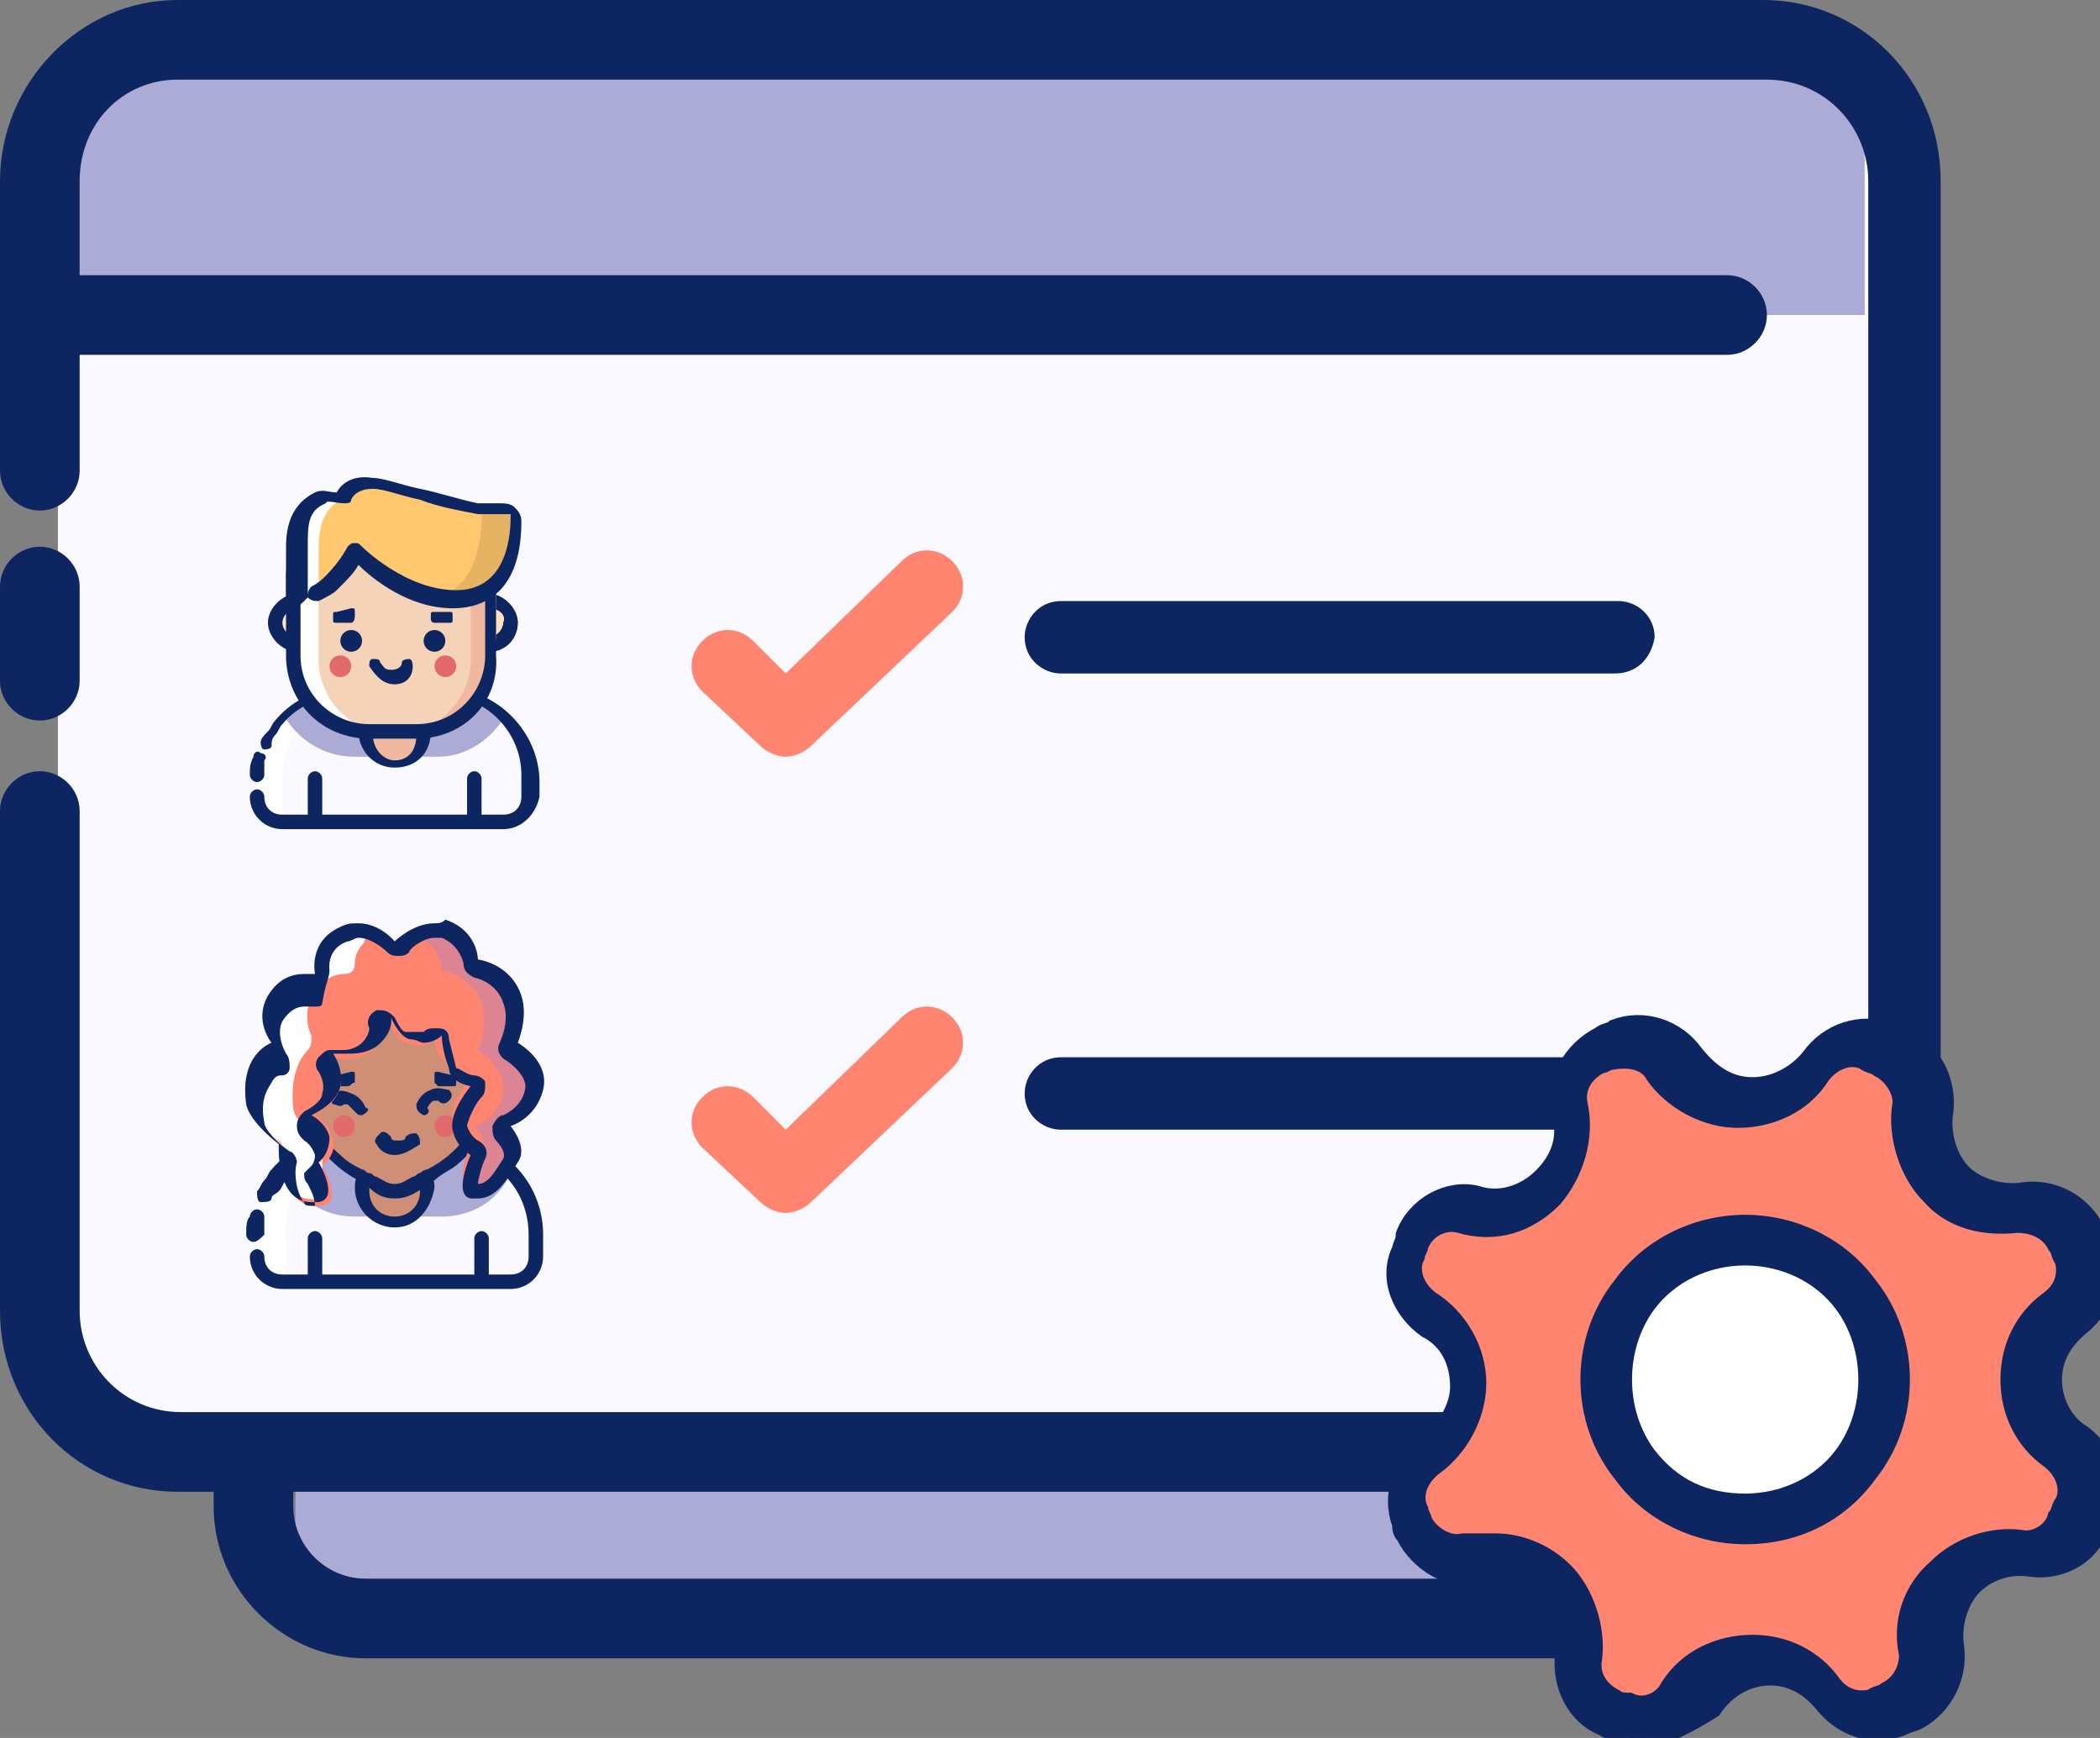
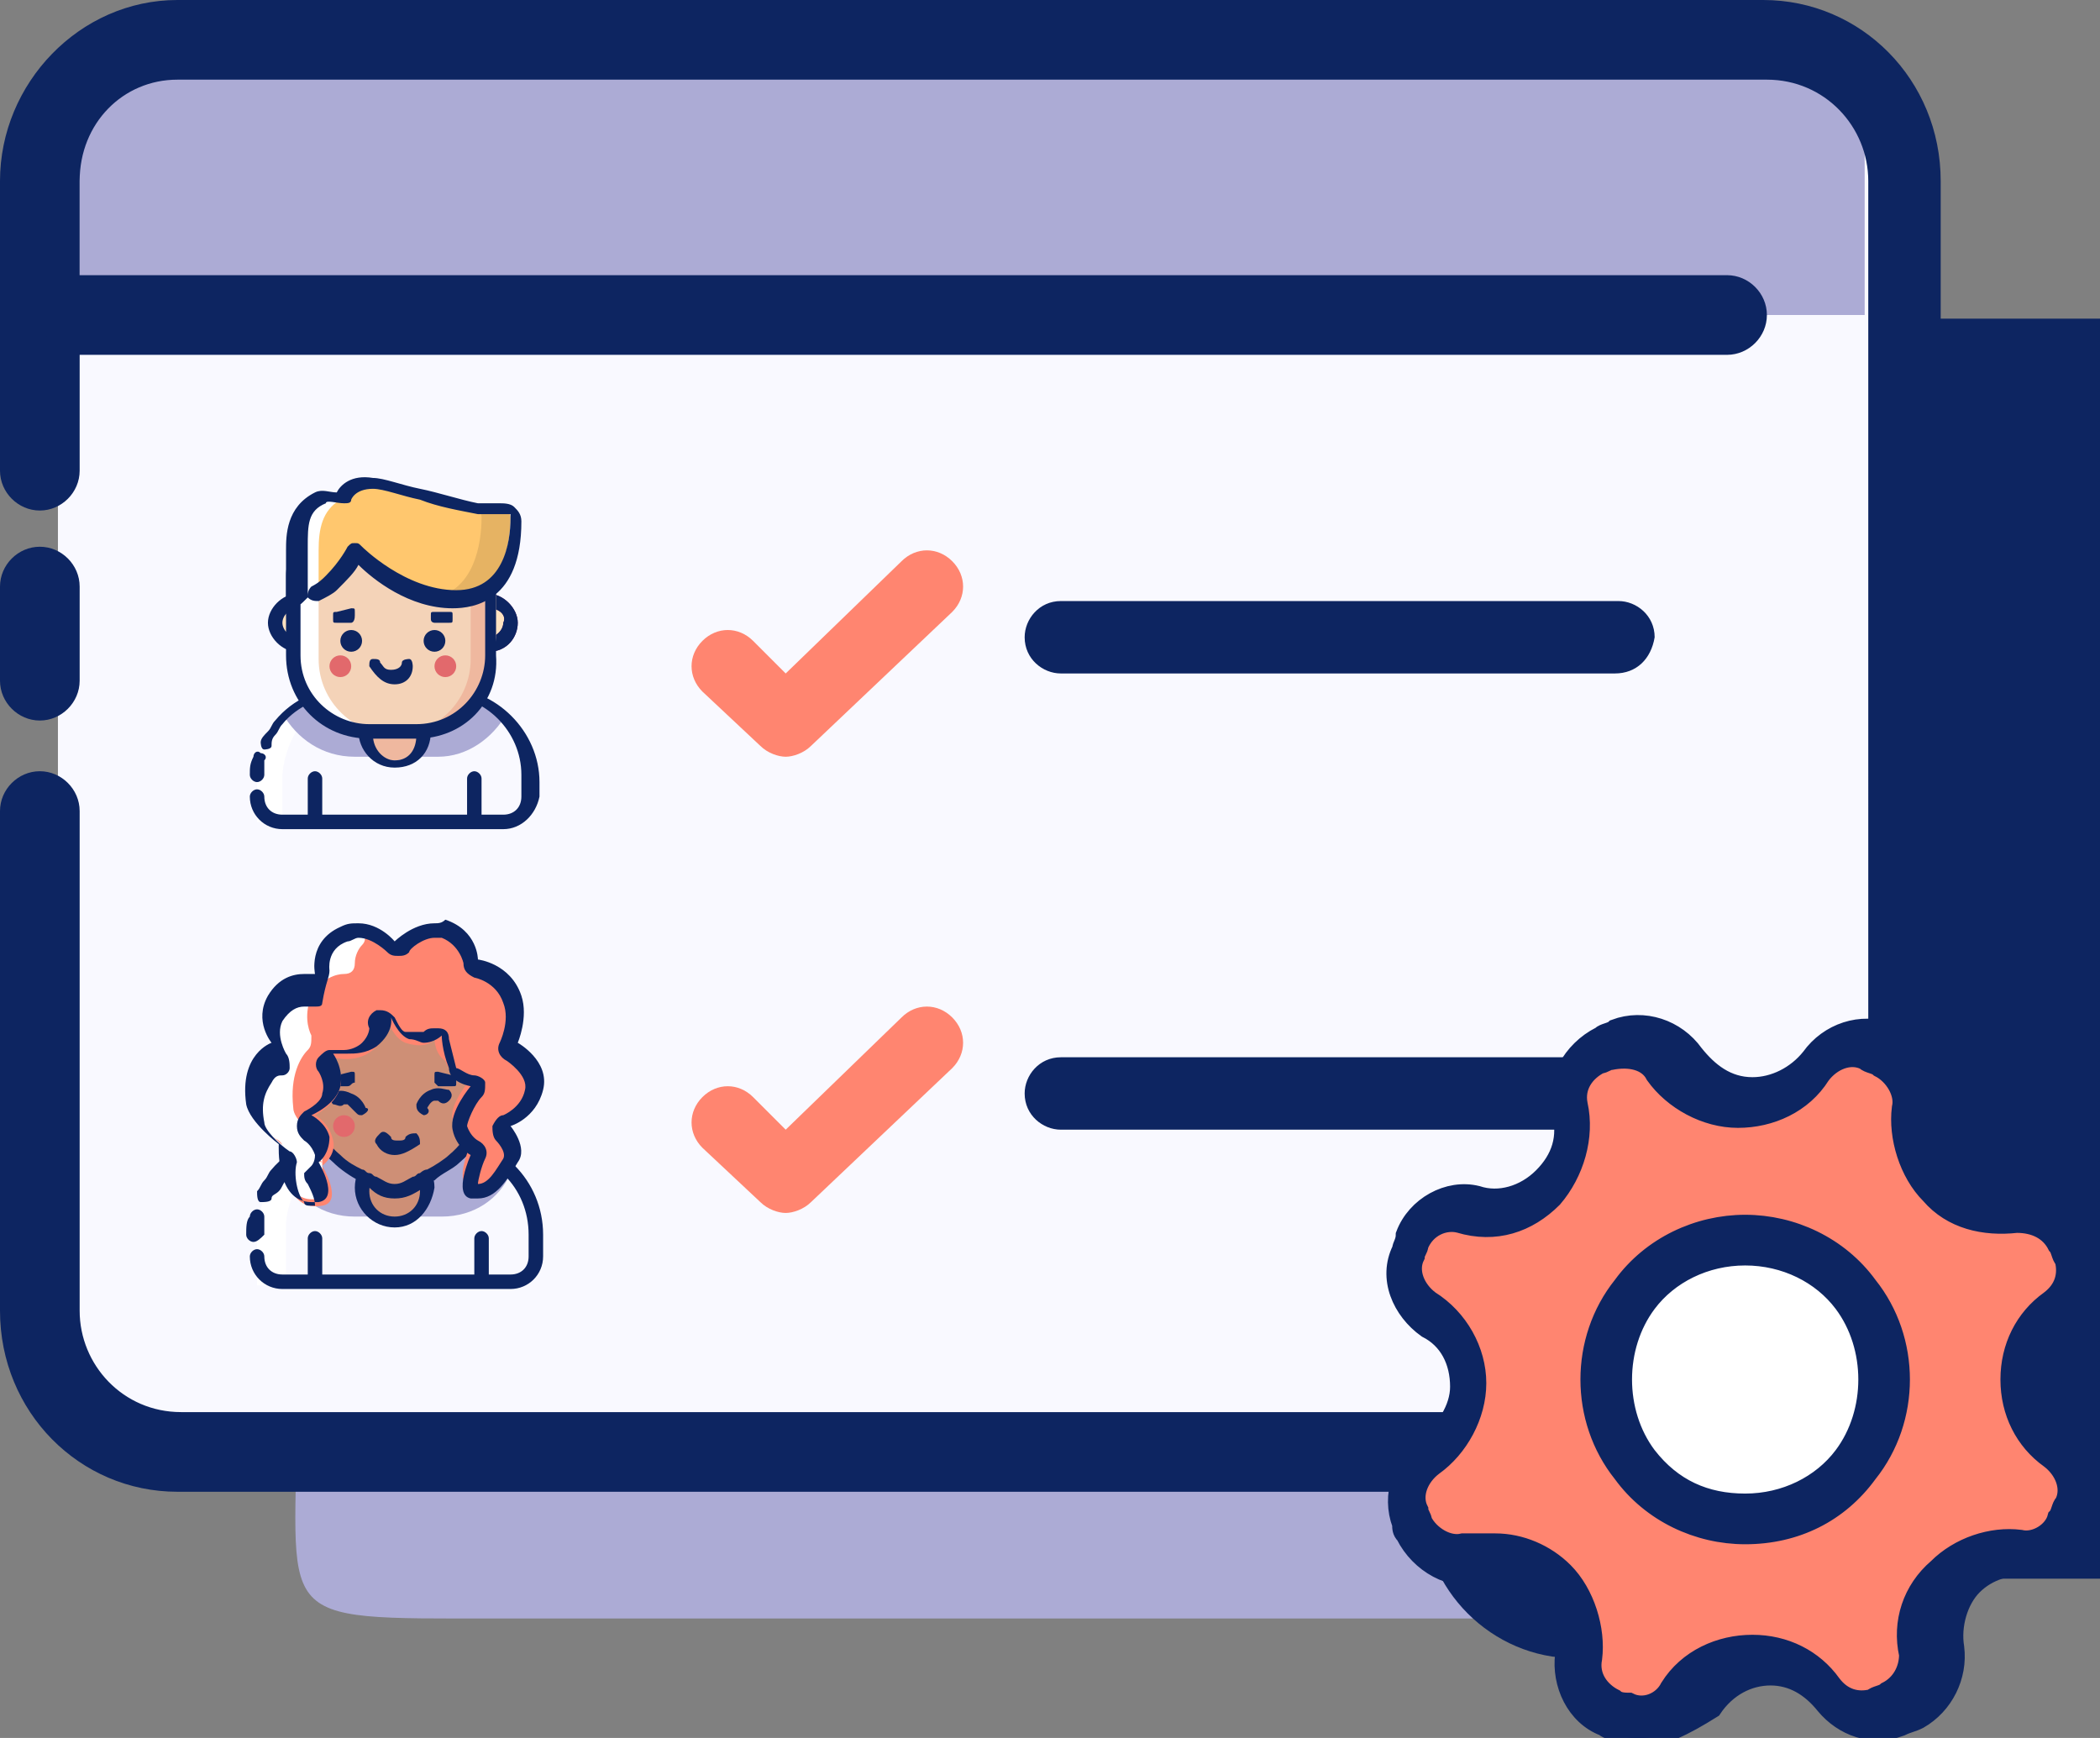
<svg xmlns="http://www.w3.org/2000/svg" version="1.1" id="Layer_1" x="0px" y="0px" viewBox="0 0 58 48" style="enable-background:new 0 0 58 48;" xml:space="preserve">
  <rect x="0" y="0" width="58" height="48" fill="#808080" stroke="none" />
  <style type="text/css">
	.st0{fill:#ACABD5;}
	.st1{fill:#0D2561;}
	.st2{fill:#F9F9FF;}
	.st3{fill:#FFFFFF;}
	.st4{fill:#FFE2C0;}
	.st5{opacity:0.5;fill:#FFE2C0;}
	.st6{fill:#5E125C;}
	.st7{fill:#EFB89F;}
	.st8{fill:#F4D3B8;}
	.st9{fill:#E2696C;}
	.st10{fill:#FFC76E;}
	.st11{opacity:0.1;}
	.st12{fill:#FF8570;}
	.st13{fill:#FFCD8F;}
	.st14{fill:#CE8F76;}
	.st15{opacity:0.5;}
	.st16{fill:#BC84B7;}
	.st17{fill:#0D2561;stroke:#0D2561;stroke-width:0.5;stroke-miterlimit:10;}
</style>
  <g>
    <path class="st0" d="M8.1,13.7c0-4,2.6-6,5.5-6h30.2c1.5,0,2.8,1.3,2.8,2.8v31.4c0,1.5-1.2,2.8-2.8,2.8H13.7c-6.4,0-5.5,0.2-5.5-6" />
-     <path class="st1" d="M43.5,45.8H10.1c-2.3,0-4.2-1.9-4.2-4.2V29c0-0.6,0.5-1.1,1.1-1.1s1.1,0.5,1.1,1.1v12.6c0,1.1,0.9,2,2,2h33.4   c1.1,0,2-0.9,2-2V13.1c0-2.4-1.9-4.3-4.3-4.3H12.4c-2.4,0-4.3,1.9-4.3,4.3v6.5c0,0.6-0.5,1.1-1.1,1.1S6,20.2,6,19.6v-6.5   c0-3.6,2.9-6.5,6.4-6.5h28.9c3.5,0,6.4,2.9,6.4,6.5v28.5C47.7,43.9,45.8,45.8,43.5,45.8z" />
+     <path class="st1" d="M43.5,45.8c-2.3,0-4.2-1.9-4.2-4.2V29c0-0.6,0.5-1.1,1.1-1.1s1.1,0.5,1.1,1.1v12.6c0,1.1,0.9,2,2,2h33.4   c1.1,0,2-0.9,2-2V13.1c0-2.4-1.9-4.3-4.3-4.3H12.4c-2.4,0-4.3,1.9-4.3,4.3v6.5c0,0.6-0.5,1.1-1.1,1.1S6,20.2,6,19.6v-6.5   c0-3.6,2.9-6.5,6.4-6.5h28.9c3.5,0,6.4,2.9,6.4,6.5v28.5C47.7,43.9,45.8,45.8,43.5,45.8z" />
  </g>
  <path class="st2" d="M1.6,7.1c0-5,0.3-6,3.3-6h43.6c2,0,3.6,1.6,3.6,3.6v31.7c0,2-1.9,3.6-3.9,3.6H7c-5.2,0-5.4-3.2-5.4-7.6" />
  <g>
    <g>
      <line class="st1" x1="1.1" y1="18.8" x2="1.1" y2="16.3" />
      <path class="st1" d="M1.1,19.9c-0.6,0-1.1-0.5-1.1-1.1v-2.6c0-0.6,0.5-1.1,1.1-1.1s1.1,0.5,1.1,1.1v2.6    C2.2,19.4,1.7,19.9,1.1,19.9z" />
    </g>
    <g>
      <polygon class="st0" points="2.2,8.7 51.5,8.7 51.5,2 5.9,2 2.2,2   " />
      <path class="st1" d="M48.7,41.2H4.9c-2.7,0-4.9-2.2-4.9-5V22.4c0-0.6,0.5-1.1,1.1-1.1s1.1,0.5,1.1,1.1v13.8c0,1.5,1.2,2.8,2.8,2.8    h43.8c1.5,0,2.8-1.2,2.8-2.8V5c0-1.5-1.2-2.8-2.8-2.8H4.9C3.4,2.2,2.2,3.4,2.2,5v8c0,0.6-0.5,1.1-1.1,1.1S0,13.6,0,13V5    c0-2.7,2.2-5,4.9-5h43.8c2.7,0,4.9,2.2,4.9,5v31.2C53.7,38.9,51.5,41.2,48.7,41.2z" />
      <path class="st1" d="M47.7,9.8H2.2c-0.6,0-1.1-0.5-1.1-1.1c0-0.6,0.5-1.1,1.1-1.1h45.5c0.6,0,1.1,0.5,1.1,1.1    C48.8,9.3,48.3,9.8,47.7,9.8z" />
    </g>
  </g>
  <g id="man_user_6_">
    <path class="st2" d="M14.6,22v-0.6c0-1.3-1.1-2.4-2.4-2.4H9.5c-1.3,0-2.4,1.1-2.4,2.4V22c0,0.4,0.3,0.7,0.7,0.7h6.1   C14.3,22.7,14.6,22.4,14.6,22z" />
    <path class="st3" d="M10.3,19H9.5c-1.3,0-2.4,1.1-2.4,2.4v1.3h0.7v-1.3C7.9,20.1,8.9,19,10.3,19z" />
    <path class="st0" d="M12.2,19H9.5c-0.7,0-1.3,0.3-1.7,0.7c0.4,0.7,1.1,1.2,2,1.2h2.3c0.8,0,1.5-0.5,1.9-1.2   C13.5,19.3,12.9,19,12.2,19z" />
    <path class="st1" d="M13.9,22.9H7.8c-0.5,0-0.9-0.4-0.9-0.9c0-0.1,0.1-0.2,0.2-0.2c0.1,0,0.2,0.1,0.2,0.2c0,0.3,0.2,0.5,0.5,0.5   h6.1c0.3,0,0.5-0.2,0.5-0.5v-0.6c0-1.2-1-2.2-2.2-2.2H9.5c-0.6,0-1.3,0.3-1.7,0.8c-0.1,0.1-0.1,0.2-0.2,0.3   c-0.1,0.1-0.1,0.2-0.1,0.3c0,0.1-0.2,0.1-0.2,0.1c-0.1,0-0.1-0.2-0.1-0.2c0-0.1,0.1-0.2,0.2-0.3c0.1-0.1,0.1-0.2,0.2-0.3   c0.5-0.6,1.2-0.9,2-0.9h2.7c1.4,0,2.6,1.2,2.6,2.6V22C14.8,22.5,14.4,22.9,13.9,22.9z" />
    <path class="st1" d="M7.1,21.6c-0.1,0-0.2-0.1-0.2-0.2c0-0.2,0-0.3,0.1-0.5c0-0.1,0.1-0.2,0.2-0.1c0.1,0,0.2,0.1,0.1,0.2   c0,0.1,0,0.3,0,0.4C7.3,21.5,7.2,21.6,7.1,21.6z" />
    <ellipse class="st4" cx="8.2" cy="17.2" rx="0.6" ry="0.6" />
    <ellipse class="st4" cx="13.5" cy="17.2" rx="0.6" ry="0.6" />
    <ellipse class="st5" cx="13.5" cy="17.2" rx="0.6" ry="0.6" />
    <path class="st1" d="M8.2,18c-0.4,0-0.8-0.4-0.8-0.8c0-0.4,0.4-0.8,0.8-0.8S9,16.8,9,17.2C9,17.6,8.6,18,8.2,18z M8.2,16.8   c-0.2,0-0.4,0.2-0.4,0.4c0,0.2,0.2,0.4,0.4,0.4c0.2,0,0.4-0.2,0.4-0.4C8.6,17,8.4,16.8,8.2,16.8z" />
    <path class="st6" d="M13.5,18c-0.4,0-0.8-0.4-0.8-0.8c0-0.4,0.4-0.8,0.8-0.8s0.8,0.4,0.8,0.8C14.3,17.6,14,18,13.5,18z M13.5,16.8   c-0.2,0-0.4,0.2-0.4,0.4c0,0.2,0.2,0.4,0.4,0.4c0.2,0,0.4-0.2,0.4-0.4C14,17,13.8,16.8,13.5,16.8z" />
    <path class="st1" d="M13.5,18c-0.4,0-0.8-0.4-0.8-0.8c0-0.4,0.4-0.8,0.8-0.8s0.8,0.4,0.8,0.8C14.3,17.6,14,18,13.5,18z M13.5,16.8   c-0.2,0-0.4,0.2-0.4,0.4c0,0.2,0.2,0.4,0.4,0.4c0.2,0,0.4-0.2,0.4-0.4C14,17,13.8,16.8,13.5,16.8z" />
    <ellipse class="st7" cx="10.9" cy="20.2" rx="0.8" ry="0.8" />
    <path class="st1" d="M10.9,21.2c-0.6,0-1-0.5-1-1c0-0.6,0.5-1,1-1c0.6,0,1,0.5,1,1C11.9,20.8,11.5,21.2,10.9,21.2z M10.9,19.6   c-0.4,0-0.6,0.3-0.6,0.7c0,0.4,0.3,0.7,0.6,0.7c0.4,0,0.6-0.3,0.6-0.7C11.6,19.9,11.3,19.6,10.9,19.6z" />
    <path class="st8" d="M10.9,20.2L10.9,20.2c-1.5,0-2.7-1.2-2.7-2.7v-1.1c0-0.9,0.8-1.7,1.7-1.7h3.8v2.9C13.6,19,12.4,20.2,10.9,20.2   z" />
    <path class="st7" d="M13,14.7v3.5c0,1.2-1,2.1-2.1,2.1h0.6c1.2,0,2.1-0.9,2.1-2.1v-3.5H13z" />
    <path class="st3" d="M8.8,14.7v3.5c0,1.2,1,2.1,2.1,2.1h-0.6c-1.2,0-2.1-0.9-2.1-2.1v-3.5H8.8z" />
    <circle class="st1" cx="9.7" cy="17.7" r="0.3" />
    <circle class="st9" cx="9.4" cy="18.4" r="0.3" />
    <circle class="st9" cx="12.3" cy="18.4" r="0.3" />
    <circle class="st1" cx="12" cy="17.7" r="0.3" />
    <path class="st1" d="M10.9,18.9c-0.3,0-0.5-0.2-0.7-0.5c0-0.1,0-0.2,0.1-0.2c0.1,0,0.2,0,0.2,0.1c0.1,0.1,0.1,0.2,0.3,0.2   c0.2,0,0.3-0.1,0.3-0.2c0-0.1,0.2-0.1,0.2-0.1c0.1,0,0.1,0.2,0.1,0.2C11.4,18.7,11.2,18.9,10.9,18.9z" />
    <path class="st1" d="M11.5,20.4h-1.3c-1.3,0-2.3-1-2.3-2.3v-2.2c0-0.8,0.7-1.5,1.5-1.5h4.3v3.7C13.8,19.4,12.8,20.4,11.5,20.4z    M9.4,14.8c-0.6,0-1.1,0.5-1.1,1.1v2.2c0,1.1,0.9,1.9,1.9,1.9h1.3c1.1,0,1.9-0.9,1.9-1.9v-3.3H9.4z" />
    <path class="st10" d="M8.1,16.6c0,0,0.6-0.2,1-0.6c0.4-0.4,0.6-0.8,0.6-0.8s1.2,1.3,2.7,1.3c1.5,0,1.7-1.5,1.7-2.2   c0-0.2-0.2-0.3-0.3-0.3c-0.2,0-0.4,0-0.7,0c-1-0.2-2.3-0.6-2.9-0.7c-0.7-0.1-0.8,0.5-0.8,0.5s-0.5-0.1-0.6,0   c-0.6,0.3-0.6,0.8-0.6,1.4V16.6z" />
    <g class="st11">
      <path d="M13,14c0.2,0,0.3,0.1,0.3,0.3c0,0.7-0.2,2-1.3,2.2c0.1,0,0.3,0,0.4,0c1.5,0,1.7-1.5,1.7-2.2c0-0.2-0.2-0.3-0.3-0.3    c-0.2,0-0.4,0-0.7,0" />
    </g>
    <g>
-       <path class="st3" d="M13.9,14c0,0,0.1,0,0.1,0C13.9,14,13.9,14,13.9,14C13.8,14,13.8,14,13.9,14C13.8,14,13.8,14,13.9,14z" />
      <path class="st3" d="M9.4,13.8c0,0-0.5-0.1-0.6,0c-0.6,0.3-0.6,0.8-0.6,1.4v1.5c0,0,0.3,0,0.6-0.2v-1.3    C8.8,14.6,8.9,14.1,9.4,13.8" />
    </g>
    <path class="st1" d="M8.1,16.8c-0.1,0-0.2-0.1-0.2-0.2v-1.4c0-0.4,0-1.2,0.8-1.6c0.2-0.1,0.4,0,0.6,0c0.1-0.2,0.4-0.5,1-0.4   c0.3,0,0.8,0.2,1.3,0.3c0.5,0.1,1.1,0.3,1.6,0.4c0.2,0,0.4,0,0.6,0c0.1,0,0.3,0,0.4,0.1c0.1,0.1,0.2,0.2,0.2,0.4   c0,2.2-1.3,2.4-1.9,2.4c-1.2,0-2.2-0.8-2.6-1.2c-0.1,0.2-0.3,0.4-0.6,0.7c-0.1,0.1-0.3,0.2-0.5,0.3c-0.1,0-0.2,0-0.3-0.1   c0-0.1,0-0.2,0.1-0.3C8.8,16.1,8.9,16,9,15.9c0.4-0.4,0.6-0.8,0.6-0.8C9.7,15,9.7,15,9.8,15c0.1,0,0.1,0,0.2,0.1   c0,0,1.2,1.2,2.6,1.2c1.3,0,1.5-1.3,1.5-2c0,0,0-0.1,0-0.1c0,0,0,0-0.1,0c-0.3,0-0.5,0-0.8,0c-0.5-0.1-1.1-0.2-1.6-0.4   c-0.5-0.1-1-0.3-1.3-0.3c-0.5,0-0.6,0.3-0.6,0.3c0,0.1-0.1,0.1-0.2,0.1c-0.2,0-0.5-0.1-0.5,0c-0.5,0.2-0.5,0.6-0.5,1.2v1.4   C8.3,16.7,8.2,16.8,8.1,16.8z" />
    <path class="st1" d="M8.7,22.7c-0.1,0-0.2-0.1-0.2-0.2v-1c0-0.1,0.1-0.2,0.2-0.2c0.1,0,0.2,0.1,0.2,0.2v1   C8.9,22.6,8.8,22.7,8.7,22.7z" />
    <path class="st1" d="M13.1,22.7c-0.1,0-0.2-0.1-0.2-0.2v-1c0-0.1,0.1-0.2,0.2-0.2s0.2,0.1,0.2,0.2v1C13.3,22.6,13.2,22.7,13.1,22.7   z" />
    <path class="st1" d="M9.7,17.2H9.3c-0.1,0-0.1,0-0.1-0.1V17c0-0.1,0-0.1,0.1-0.1l0.4-0.1c0.1,0,0.1,0,0.1,0.1v0.1   C9.8,17.2,9.7,17.2,9.7,17.2z" />
    <path class="st1" d="M12,17.2h0.4c0.1,0,0.1,0,0.1-0.1V17c0-0.1,0-0.1-0.1-0.1L12,16.9c-0.1,0-0.1,0-0.1,0.1v0.1   C11.9,17.2,12,17.2,12,17.2z" />
  </g>
  <g>
    <path class="st12" d="M21.7,20.9c-0.2,0-0.5-0.1-0.7-0.3l-1.6-1.5c-0.4-0.4-0.4-1,0-1.4c0.4-0.4,1-0.4,1.4,0l0.9,0.9l3.2-3.1   c0.4-0.4,1-0.4,1.4,0c0.4,0.4,0.4,1,0,1.4l-3.9,3.7C22.2,20.8,21.9,20.9,21.7,20.9z" />
    <path class="st1" d="M44.6,18.6H29.3c-0.5,0-1-0.4-1-1c0-0.5,0.4-1,1-1h15.4c0.5,0,1,0.4,1,1C45.6,18.2,45.2,18.6,44.6,18.6z" />
  </g>
  <g>
    <path class="st3" d="M10.3,31.6H9.6c-1.4,0-2.5,1.1-2.5,2.5v1.4h0.8v-1.4C7.8,32.7,9,31.6,10.3,31.6z" />
    <path class="st0" d="M12.3,31.6H9.6c-0.7,0-1.3,0.3-1.8,0.7c0.4,0.8,1.1,1.3,2,1.3h2.4c0.9,0,1.6-0.5,1.9-1.2   C13.7,31.9,13,31.6,12.3,31.6z" />
    <path class="st1" d="M14.1,35.6H7.8c-0.5,0-0.9-0.4-0.9-0.9c0-0.1,0.1-0.2,0.2-0.2c0.1,0,0.2,0.1,0.2,0.2c0,0.3,0.2,0.5,0.5,0.5   h6.3c0.3,0,0.5-0.2,0.5-0.5v-0.6c0-1.3-1-2.3-2.3-2.3H9.6c-0.7,0-1.3,0.3-1.7,0.8c-0.1,0.1-0.1,0.2-0.2,0.3C7.6,33,7.5,33,7.5,33.1   c0,0.1-0.2,0.1-0.3,0.1c-0.1,0-0.1-0.2-0.1-0.3c0.1-0.1,0.1-0.2,0.2-0.3c0.1-0.1,0.1-0.2,0.2-0.3c0.5-0.6,1.3-0.9,2-0.9h2.8   c1.5,0,2.7,1.2,2.7,2.7v0.6C15,35.2,14.6,35.6,14.1,35.6z" />
    <path class="st1" d="M8.7,35.5c-0.1,0-0.2-0.1-0.2-0.2v-1.1c0-0.1,0.1-0.2,0.2-0.2s0.2,0.1,0.2,0.2v1.1C8.9,35.4,8.8,35.5,8.7,35.5   z" />
    <path class="st1" d="M13.3,35.5c-0.1,0-0.2-0.1-0.2-0.2v-1.1c0-0.1,0.1-0.2,0.2-0.2c0.1,0,0.2,0.1,0.2,0.2v1.1   C13.5,35.4,13.4,35.5,13.3,35.5z" />
    <ellipse class="st13" cx="10.9" cy="32.9" rx="0.9" ry="0.9" />
    <g>
      <ellipse class="st14" cx="10.9" cy="32.9" rx="0.9" ry="0.9" />
      <path class="st1" d="M10.9,33.9c-0.6,0-1.1-0.5-1.1-1.1c0-0.6,0.5-1.1,1.1-1.1c0.6,0,1.1,0.5,1.1,1.1    C11.9,33.4,11.5,33.9,10.9,33.9z M10.9,32.2c-0.4,0-0.7,0.3-0.7,0.7c0,0.4,0.3,0.7,0.7,0.7c0.4,0,0.7-0.3,0.7-0.7    C11.6,32.5,11.3,32.2,10.9,32.2z" />
    </g>
    <path class="st14" d="M10.9,27.2c-1.4,0-2.6,1.2-2.6,2.6c0,0.9,0.3,1.6,1,2.2c0.2,0.2,0.6,0.4,0.8,0.5c0.3,0.2,0.5,0.4,0.8,0.4   c0.3,0,0.5-0.2,0.8-0.4c0.2-0.1,0.6-0.3,0.8-0.5c0.7-0.6,1-1.4,1-2.2C13.5,28.3,12.3,27.2,10.9,27.2z" />
    <path class="st1" d="M10.9,33.1c-0.3,0-0.5-0.1-0.7-0.3c-0.1,0-0.1-0.1-0.2-0.1c0,0-0.1-0.1-0.1-0.1c-0.2-0.1-0.5-0.3-0.7-0.5   c-0.7-0.6-1-1.4-1-2.4c0-1.6,1.3-2.8,2.8-2.8c1.5,0,2.8,1.3,2.8,2.8c0,1-0.4,1.8-1.1,2.4c-0.2,0.2-0.5,0.3-0.7,0.5   c-0.1,0-0.1,0.1-0.1,0.1c-0.1,0-0.1,0.1-0.2,0.1C11.4,33,11.2,33.1,10.9,33.1z M10.9,27.4c-1.3,0-2.4,1.1-2.4,2.4   c0,0.9,0.3,1.6,0.9,2.1c0.2,0.2,0.4,0.3,0.6,0.4c0.1,0,0.1,0.1,0.2,0.1c0.1,0,0.1,0.1,0.2,0.1c0.2,0.1,0.3,0.2,0.5,0.2   c0.2,0,0.3-0.1,0.5-0.2c0.1,0,0.1-0.1,0.2-0.1c0,0,0.1-0.1,0.2-0.1c0.2-0.1,0.5-0.3,0.6-0.4c0.6-0.5,0.9-1.2,0.9-2.1   C13.3,28.5,12.2,27.4,10.9,27.4z" />
    <path class="st1" d="M7,34.3c-0.1,0-0.2-0.1-0.2-0.2c0-0.2,0-0.4,0.1-0.5c0-0.1,0.1-0.2,0.2-0.2c0.1,0,0.2,0.1,0.2,0.2   c0,0.1,0,0.3,0,0.5C7.2,34.2,7.1,34.3,7,34.3z" />
    <circle class="st9" cx="9.5" cy="31.1" r="0.3" />
-     <circle class="st9" cx="12.3" cy="31.1" r="0.3" />
    <path class="st1" d="M10.9,31.9c-0.2,0-0.4-0.1-0.5-0.3c-0.1-0.1,0-0.2,0.1-0.3c0.1-0.1,0.2,0,0.3,0.1c0,0.1,0.1,0.1,0.2,0.1   s0.2,0,0.2-0.1c0.1-0.1,0.2-0.1,0.3-0.1c0.1,0.1,0.1,0.2,0.1,0.3C11.3,31.8,11.1,31.9,10.9,31.9z" />
    <path class="st1" d="M11.7,30.8C11.7,30.8,11.7,30.8,11.7,30.8c-0.2-0.1-0.2-0.2-0.2-0.3c0,0,0.1-0.3,0.4-0.4c0.2-0.1,0.4,0,0.5,0   c0.1,0.1,0.1,0.2,0,0.3c-0.1,0.1-0.2,0.1-0.3,0c0,0,0,0-0.1,0c-0.1,0-0.2,0.2-0.2,0.2C11.9,30.7,11.8,30.8,11.7,30.8z M12.2,30.4   L12.2,30.4L12.2,30.4z M12.2,30.4C12.2,30.4,12.2,30.4,12.2,30.4C12.2,30.4,12.2,30.4,12.2,30.4z M12.2,30.4   C12.2,30.4,12.2,30.4,12.2,30.4C12.2,30.4,12.2,30.4,12.2,30.4z" />
    <path class="st1" d="M10,30.8c-0.1,0-0.1,0-0.2-0.1c0,0-0.1-0.1-0.2-0.2c-0.1,0-0.1,0-0.1,0c-0.1,0.1-0.2,0-0.3,0   c-0.1-0.1-0.1-0.2,0-0.3c0.1-0.1,0.3-0.1,0.5,0c0.3,0.1,0.4,0.4,0.4,0.4C10.2,30.6,10.2,30.7,10,30.8C10.1,30.8,10,30.8,10,30.8z    M9.6,30.4L9.6,30.4L9.6,30.4z M9.6,30.4C9.6,30.4,9.6,30.4,9.6,30.4C9.6,30.4,9.6,30.4,9.6,30.4z M9.6,30.4   C9.6,30.4,9.6,30.4,9.6,30.4C9.6,30.4,9.6,30.4,9.6,30.4z" />
    <path class="st1" d="M9.6,30H9.3c-0.1,0-0.1,0-0.1-0.1v-0.1c0-0.1,0-0.1,0.1-0.1l0.4-0.1c0.1,0,0.1,0,0.1,0.1v0.2   C9.7,29.9,9.7,30,9.6,30z" />
    <path class="st1" d="M12.1,30h0.4c0.1,0,0.1,0,0.1-0.1v-0.1c0-0.1,0-0.1-0.1-0.1l-0.4-0.1c-0.1,0-0.1,0-0.1,0.1v0.2   C12,29.9,12.1,30,12.1,30z" />
    <path class="st12" d="M10.7,28.2c0,0,0.1,0.4-0.4,0.8c-0.5,0.4-1.1,0.2-1.1,0.2s0.3,0.4,0.2,0.8c-0.1,0.5-0.7,0.8-0.7,0.8   s0.4,0.2,0.5,0.7c0.1,0.4-0.3,0.7-0.3,0.7s0.6,1,0,1.1c-1.2,0.2-1-1.6-1-1.6S7,31,7,30.6c-0.2-1.4,0.7-1.7,0.7-1.7   s-0.5-0.6-0.1-1.3C8,26.7,8.7,27,8.7,27s-0.2-0.8,0.7-1.2c0.8-0.4,1.5,0.4,1.5,0.4s0.7-0.7,1.4-0.5c0.8,0.2,0.8,1,0.8,1   s0.8,0.1,1.1,0.9c0.2,0.7-0.1,1.3-0.1,1.3s0.8,0.5,0.7,1.2c-0.2,0.8-0.8,0.9-0.8,0.9s0.5,0.5,0.2,0.9c-0.3,0.5-0.6,1.1-1.2,0.9   c-0.5-0.1,0-1.2,0-1.2s-0.4-0.2-0.5-0.7c-0.1-0.4,0.5-1.1,0.5-1.1s-0.6-0.1-0.7-0.5C12,29.1,12,28.7,12,28.7s-0.2,0.3-0.8,0.1   C10.9,28.7,10.7,28.2,10.7,28.2z" />
    <g class="st15">
-       <path class="st16" d="M14.2,29c0,0,0.3-0.6,0.1-1.3c-0.3-0.8-1.1-0.9-1.1-0.9s0-0.8-0.8-1c-0.3-0.1-0.6,0-0.8,0.1    c0.6,0.3,0.6,0.9,0.6,0.9s0.8,0.1,1.1,0.9c0.2,0.7-0.1,1.3-0.1,1.3s0.8,0.5,0.7,1.2c-0.2,0.8-0.8,0.9-0.8,0.9s0.5,0.5,0.2,0.9    c-0.1,0.2-0.2,0.4-0.4,0.6c0,0.2,0.1,0.3,0.2,0.3c0.6,0.1,0.9-0.5,1.2-0.9c0.3-0.4-0.2-0.9-0.2-0.9s0.7-0.2,0.8-0.9    C15,29.4,14.2,29,14.2,29z" />
-     </g>
+       </g>
    <g>
      <path class="st3" d="M8.9,32.1C8.8,32.1,8.8,32,8.9,32.1C8.8,32,8.8,32,8.9,32.1c0-0.2,0-0.3,0-0.4c0-0.1,0-0.2-0.1-0.2    c-0.2-0.2-0.7-0.6-0.7-0.9c-0.1-0.9,0.2-1.4,0.4-1.6c0.1-0.1,0.1-0.2,0.1-0.4c-0.1-0.2-0.2-0.6,0-1.1c0.3-0.5,0.7-0.6,0.9-0.6    c0.2,0,0.3-0.1,0.3-0.3c0-0.2,0.1-0.4,0.2-0.5c0.2-0.2,0-0.5-0.3-0.5c-0.1,0-0.2,0-0.3,0.1c-0.5,0.2-0.6,0.6-0.7,0.9    c0,0.2-0.1,0.3-0.3,0.3c-0.3,0-0.6,0.1-0.9,0.6c-0.3,0.4-0.2,0.8,0,1.1c0.1,0.1,0,0.3-0.1,0.4c-0.2,0.2-0.6,0.6-0.4,1.6    c0,0.4,0.5,0.8,0.7,0.9c0.1,0.1,0.1,0.1,0.1,0.2c0,0.4,0.1,1.6,1,1.4c0,0,0,0,0,0c0.2,0,0.3-0.2,0.2-0.4    C8.9,32.5,8.9,32.3,8.9,32.1z" />
    </g>
    <path class="st1" d="M12,25.9c0.1,0,0.1,0,0.2,0c0.5,0.2,0.6,0.7,0.6,0.7c0,0.2,0.1,0.3,0.3,0.4c0,0,0.6,0.1,0.8,0.7   c0.2,0.5-0.1,1.1-0.1,1.1c-0.1,0.2,0,0.4,0.2,0.5c0,0,0.6,0.4,0.5,0.8c-0.1,0.5-0.6,0.7-0.6,0.7c-0.1,0-0.2,0.1-0.3,0.3   c0,0.1,0,0.3,0.1,0.4c0,0,0.3,0.3,0.2,0.5l0,0c-0.2,0.3-0.4,0.7-0.7,0.7c0,0,0,0,0,0c0-0.1,0.1-0.5,0.2-0.7c0.1-0.2,0-0.4-0.2-0.5   c0,0-0.2-0.1-0.3-0.4c0-0.1,0.2-0.6,0.4-0.8c0.1-0.1,0.1-0.2,0.1-0.4c0-0.1-0.2-0.2-0.3-0.2c-0.2,0-0.4-0.2-0.5-0.2   c-0.1-0.4-0.2-0.8-0.2-0.8c0-0.2-0.1-0.3-0.3-0.3c0,0-0.1,0-0.1,0c-0.1,0-0.2,0-0.3,0.1c0,0-0.1,0-0.2,0c-0.1,0-0.2,0-0.3,0   c-0.1,0-0.2-0.2-0.3-0.4c-0.1-0.1-0.2-0.2-0.4-0.2c0,0-0.1,0-0.1,0c-0.2,0.1-0.3,0.3-0.2,0.5c0,0,0,0.2-0.2,0.4   c-0.1,0.1-0.3,0.2-0.5,0.2c-0.2,0-0.3,0-0.3,0l0,0c0,0-0.1,0-0.1,0c-0.1,0-0.2,0.1-0.3,0.2c-0.1,0.1-0.1,0.3,0,0.4   c0,0,0.2,0.3,0.1,0.6c0,0.2-0.3,0.4-0.5,0.5c-0.1,0.1-0.2,0.2-0.2,0.4c0,0.2,0.1,0.3,0.2,0.4c0,0,0.2,0.1,0.3,0.4   c0,0.2-0.1,0.3-0.1,0.3c-0.1,0.1-0.1,0.1-0.2,0.2c0,0.1,0,0.2,0.1,0.3c0.1,0.2,0.2,0.4,0.2,0.6c0,0-0.1,0-0.1,0   c-0.1,0-0.2,0-0.2-0.1c-0.2-0.2-0.3-0.8-0.2-1.1c0-0.1-0.1-0.3-0.2-0.3c-0.3-0.2-0.7-0.6-0.7-0.8c-0.1-0.5,0-0.8,0.2-1.1   c0.1-0.2,0.2-0.2,0.3-0.2c0.1,0,0.2-0.1,0.2-0.2c0-0.1,0-0.3-0.1-0.4c0,0-0.3-0.5-0.1-0.9c0.2-0.3,0.4-0.4,0.6-0.4   c0.1,0,0.1,0,0.2,0c0,0,0.1,0,0.1,0c0.1,0,0.2,0,0.2-0.1C9,27.1,9.1,27,9.1,26.8c0,0-0.1-0.6,0.5-0.8c0.1,0,0.2-0.1,0.3-0.1   c0.4,0,0.8,0.4,0.8,0.4c0.1,0.1,0.2,0.1,0.3,0.1c0,0,0,0,0,0c0.1,0,0.2,0,0.3-0.1C11.3,26.2,11.7,25.9,12,25.9 M7.7,29.2L7.7,29.2   L7.7,29.2 M12,25.5c-0.6,0-1.1,0.5-1.1,0.5s-0.4-0.5-1-0.5c-0.2,0-0.3,0-0.5,0.1c-0.9,0.4-0.7,1.3-0.7,1.3s-0.1,0-0.3,0   c-0.3,0-0.7,0.1-1,0.6c-0.4,0.7,0.1,1.3,0.1,1.3s-0.9,0.3-0.7,1.7c0.1,0.5,0.9,1.1,0.9,1.1s-0.1,1.6,0.9,1.6c0.1,0,0.1,0,0.2,0   c0.6-0.1,0-1.1,0-1.1s0.3-0.2,0.3-0.7C9,31,8.6,30.8,8.6,30.8s0.7-0.3,0.8-0.8c0.1-0.5-0.2-0.9-0.2-0.9s0.2,0,0.4,0   c0.2,0,0.5,0,0.8-0.2c0.5-0.4,0.4-0.8,0.4-0.8s0.2,0.5,0.5,0.6c0.2,0,0.3,0.1,0.4,0.1c0.3,0,0.5-0.2,0.5-0.2s0,0.4,0.2,0.9   C12.4,29.9,13,30,13,30s-0.6,0.7-0.5,1.2c0.1,0.5,0.5,0.7,0.5,0.7s-0.5,1.1,0,1.2c0.1,0,0.1,0,0.2,0c0.5,0,0.8-0.5,1.1-1   c0.3-0.4-0.2-1-0.2-1s0.7-0.2,0.9-1c0.2-0.8-0.7-1.3-0.7-1.3s0.3-0.7,0.1-1.3c-0.3-0.9-1.2-1-1.2-1s0-0.8-0.9-1.1   C12.2,25.5,12.1,25.5,12,25.5L12,25.5z" />
  </g>
  <g>
    <path class="st12" d="M21.7,33.5c-0.2,0-0.5-0.1-0.7-0.3l-1.6-1.5c-0.4-0.4-0.4-1,0-1.4c0.4-0.4,1-0.4,1.4,0l0.9,0.9l3.2-3.1   c0.4-0.4,1-0.4,1.4,0c0.4,0.4,0.4,1,0,1.4l-3.9,3.7C22.2,33.4,21.9,33.5,21.7,33.5z" />
    <path class="st1" d="M44.6,31.2H29.3c-0.5,0-1-0.4-1-1c0-0.5,0.4-1,1-1h15.4c0.5,0,1,0.4,1,1C45.6,30.8,45.2,31.2,44.6,31.2z" />
  </g>
  <g>
    <ellipse class="st3" cx="48.2" cy="38.3" rx="3.4" ry="3.4" />
    <g>
      <path class="st12" d="M53.7,32.7c-0.6-0.6-0.8-1.3-0.6-2.1c0.1-0.6-0.2-1.3-0.8-1.5C52.2,29.1,52,29,51.9,29    c-0.6-0.2-1.3,0-1.7,0.5c-0.4,0.6-1.1,1-1.9,1c-0.8,0-1.5-0.4-1.9-1.1c-0.4-0.5-1.1-0.8-1.7-0.5c-0.1,0-0.2,0.1-0.4,0.1    c-0.6,0.3-1,0.9-0.8,1.6c0.2,0.8,0,1.6-0.6,2.2c-0.6,0.6-1.4,0.8-2.2,0.6c-0.6-0.2-1.3,0.2-1.6,0.8c0,0.1-0.1,0.2-0.1,0.3    c-0.2,0.6,0,1.3,0.6,1.7c0.7,0.4,1.1,1.1,1.1,2c0,0.8-0.4,1.5-1.1,2c-0.6,0.4-0.8,1.1-0.5,1.7c0,0.1,0.1,0.2,0.1,0.3    c0.3,0.6,0.9,1,1.6,0.8c0.8-0.2,1.6,0,2.2,0.6c0.6,0.6,0.8,1.3,0.6,2.1c-0.1,0.7,0.2,1.3,0.8,1.6c0.1,0.1,0.3,0.1,0.4,0.2    c0.6,0.2,1.3,0,1.6-0.5c0.4-0.6,1.1-1,1.9-1c0.8,0,1.5,0.4,1.9,1c0.4,0.5,1,0.7,1.6,0.5c0.2-0.1,0.3-0.1,0.5-0.2    c0.6-0.3,0.9-0.9,0.8-1.5c-0.1-0.7,0.1-1.5,0.6-2.1c0.5-0.5,1.3-0.8,2-0.7c0.6,0.1,1.2-0.2,1.5-0.8c0.1-0.2,0.1-0.3,0.2-0.5    c0.2-0.6,0-1.3-0.5-1.6c-0.6-0.4-0.9-1.1-0.9-1.9c0-0.8,0.4-1.4,0.9-1.9c0.5-0.4,0.7-1,0.5-1.6c-0.1-0.2-0.1-0.3-0.2-0.5    c-0.3-0.6-0.9-0.9-1.5-0.8C55.1,33.5,54.3,33.3,53.7,32.7z M51.3,40.5c-1.6,2-4.5,2-6.1,0c-1.1-1.4-1.1-3.3,0-4.7    c1.6-2,4.5-2,6.1,0C52.3,37.2,52.3,39.1,51.3,40.5z" />
      <path class="st17" d="M45.3,48c-0.2,0-0.4,0-0.6-0.1c-0.1-0.1-0.3-0.1-0.4-0.2c-0.8-0.3-1.2-1.2-1.1-2c0.1-0.6-0.1-1.3-0.5-1.7    c-0.5-0.5-1.1-0.7-1.8-0.5c-0.8,0.2-1.7-0.3-2.1-1.1c-0.1-0.1-0.1-0.2-0.1-0.3c-0.3-0.8,0-1.7,0.7-2.2c0.5-0.4,0.9-1,0.9-1.6    c0-0.7-0.3-1.3-0.9-1.6c-0.7-0.5-1.1-1.4-0.7-2.2c0-0.1,0.1-0.2,0.1-0.4c0.3-0.8,1.2-1.3,2-1.1c0.6,0.2,1.3,0,1.8-0.5    c0.5-0.5,0.7-1.1,0.5-1.8c-0.2-0.8,0.3-1.7,1.1-2.1c0.1-0.1,0.3-0.1,0.4-0.2c0.8-0.3,1.7,0,2.2,0.7c0.4,0.5,0.9,0.9,1.6,0.9    c0.6,0,1.2-0.3,1.6-0.8c0.5-0.7,1.4-1,2.2-0.7c0.1,0.1,0.3,0.1,0.4,0.2c0.8,0.3,1.2,1.2,1.1,2c-0.1,0.6,0.1,1.3,0.5,1.7v0    c0.4,0.4,1.1,0.6,1.7,0.5c0.8-0.1,1.6,0.3,2,1.1c0.1,0.2,0.1,0.3,0.2,0.5c0.3,0.8,0,1.6-0.6,2.1c-0.5,0.4-0.8,0.9-0.8,1.5    c0,0.6,0.3,1.2,0.8,1.5c0.7,0.5,0.9,1.4,0.7,2.1c-0.1,0.2-0.1,0.3-0.2,0.5c-0.3,0.8-1.1,1.2-1.9,1.1c-0.6-0.1-1.2,0.1-1.6,0.5    c-0.4,0.4-0.6,1.1-0.5,1.7c0.1,0.8-0.3,1.6-1,2c-0.2,0.1-0.3,0.1-0.5,0.2c-0.8,0.3-1.6,0-2.1-0.6c-0.4-0.5-0.9-0.8-1.5-0.8    c-0.6,0-1.2,0.3-1.6,0.9C46.5,47.7,45.9,48,45.3,48z M41.3,42.6c0.7,0,1.4,0.3,1.9,0.8c0.6,0.6,0.9,1.6,0.8,2.4    c-0.1,0.5,0.2,0.9,0.6,1.1c0.1,0.1,0.3,0.1,0.4,0.1c0.4,0.2,0.9,0,1.1-0.4c0.5-0.8,1.4-1.2,2.3-1.2c0.9,0,1.7,0.4,2.2,1.1    c0.3,0.4,0.7,0.5,1.1,0.4c0.1-0.1,0.3-0.1,0.4-0.2c0.4-0.2,0.6-0.6,0.6-1c-0.2-0.9,0.1-1.8,0.8-2.4c0.6-0.6,1.5-0.9,2.3-0.8    c0.4,0.1,0.9-0.2,1-0.6c0.1-0.1,0.1-0.3,0.2-0.4c0.2-0.4,0-0.9-0.4-1.2c-0.7-0.5-1.1-1.3-1.1-2.2c0-0.9,0.4-1.7,1.1-2.2    c0.4-0.3,0.5-0.7,0.4-1.1c-0.1-0.1-0.1-0.3-0.2-0.4c-0.2-0.4-0.6-0.6-1.1-0.6c-0.9,0.1-1.8-0.1-2.4-0.8v0    c-0.6-0.6-0.9-1.6-0.8-2.4c0.1-0.4-0.2-0.9-0.6-1.1c-0.1-0.1-0.3-0.1-0.4-0.2c-0.4-0.2-0.9,0-1.2,0.4c-0.5,0.8-1.4,1.2-2.3,1.2    c-0.9,0-1.8-0.5-2.3-1.2c-0.2-0.4-0.7-0.5-1.2-0.4c-0.1,0-0.2,0.1-0.3,0.1c-0.4,0.2-0.7,0.6-0.6,1.1c0.2,0.9-0.1,1.9-0.7,2.6    c-0.7,0.7-1.6,1-2.6,0.7c-0.4-0.1-0.9,0.1-1.1,0.6c0,0.1-0.1,0.2-0.1,0.3c-0.2,0.4,0,0.9,0.4,1.2c0.8,0.5,1.3,1.4,1.3,2.3    c0,0.9-0.5,1.8-1.2,2.3c-0.4,0.3-0.6,0.8-0.4,1.2c0,0.1,0.1,0.2,0.1,0.3c0.2,0.4,0.7,0.7,1.1,0.6C40.9,42.6,41.1,42.6,41.3,42.6z     M48.2,42.4c-1.3,0-2.6-0.6-3.4-1.7c-1.2-1.5-1.2-3.7,0-5.2c0.8-1.1,2.1-1.7,3.4-1.7c1.3,0,2.6,0.6,3.4,1.7c1.2,1.5,1.2,3.7,0,5.2    l0,0C50.8,41.8,49.6,42.4,48.2,42.4z M48.2,34.7c-1.1,0-2.1,0.5-2.7,1.3c-0.9,1.2-0.9,3,0,4.2c0.7,0.9,1.6,1.3,2.7,1.3    c1.1,0,2.1-0.5,2.7-1.3c0.9-1.2,0.9-3,0-4.2C50.3,35.2,49.3,34.7,48.2,34.7z M51.3,40.5L51.3,40.5L51.3,40.5z" />
    </g>
  </g>
</svg>